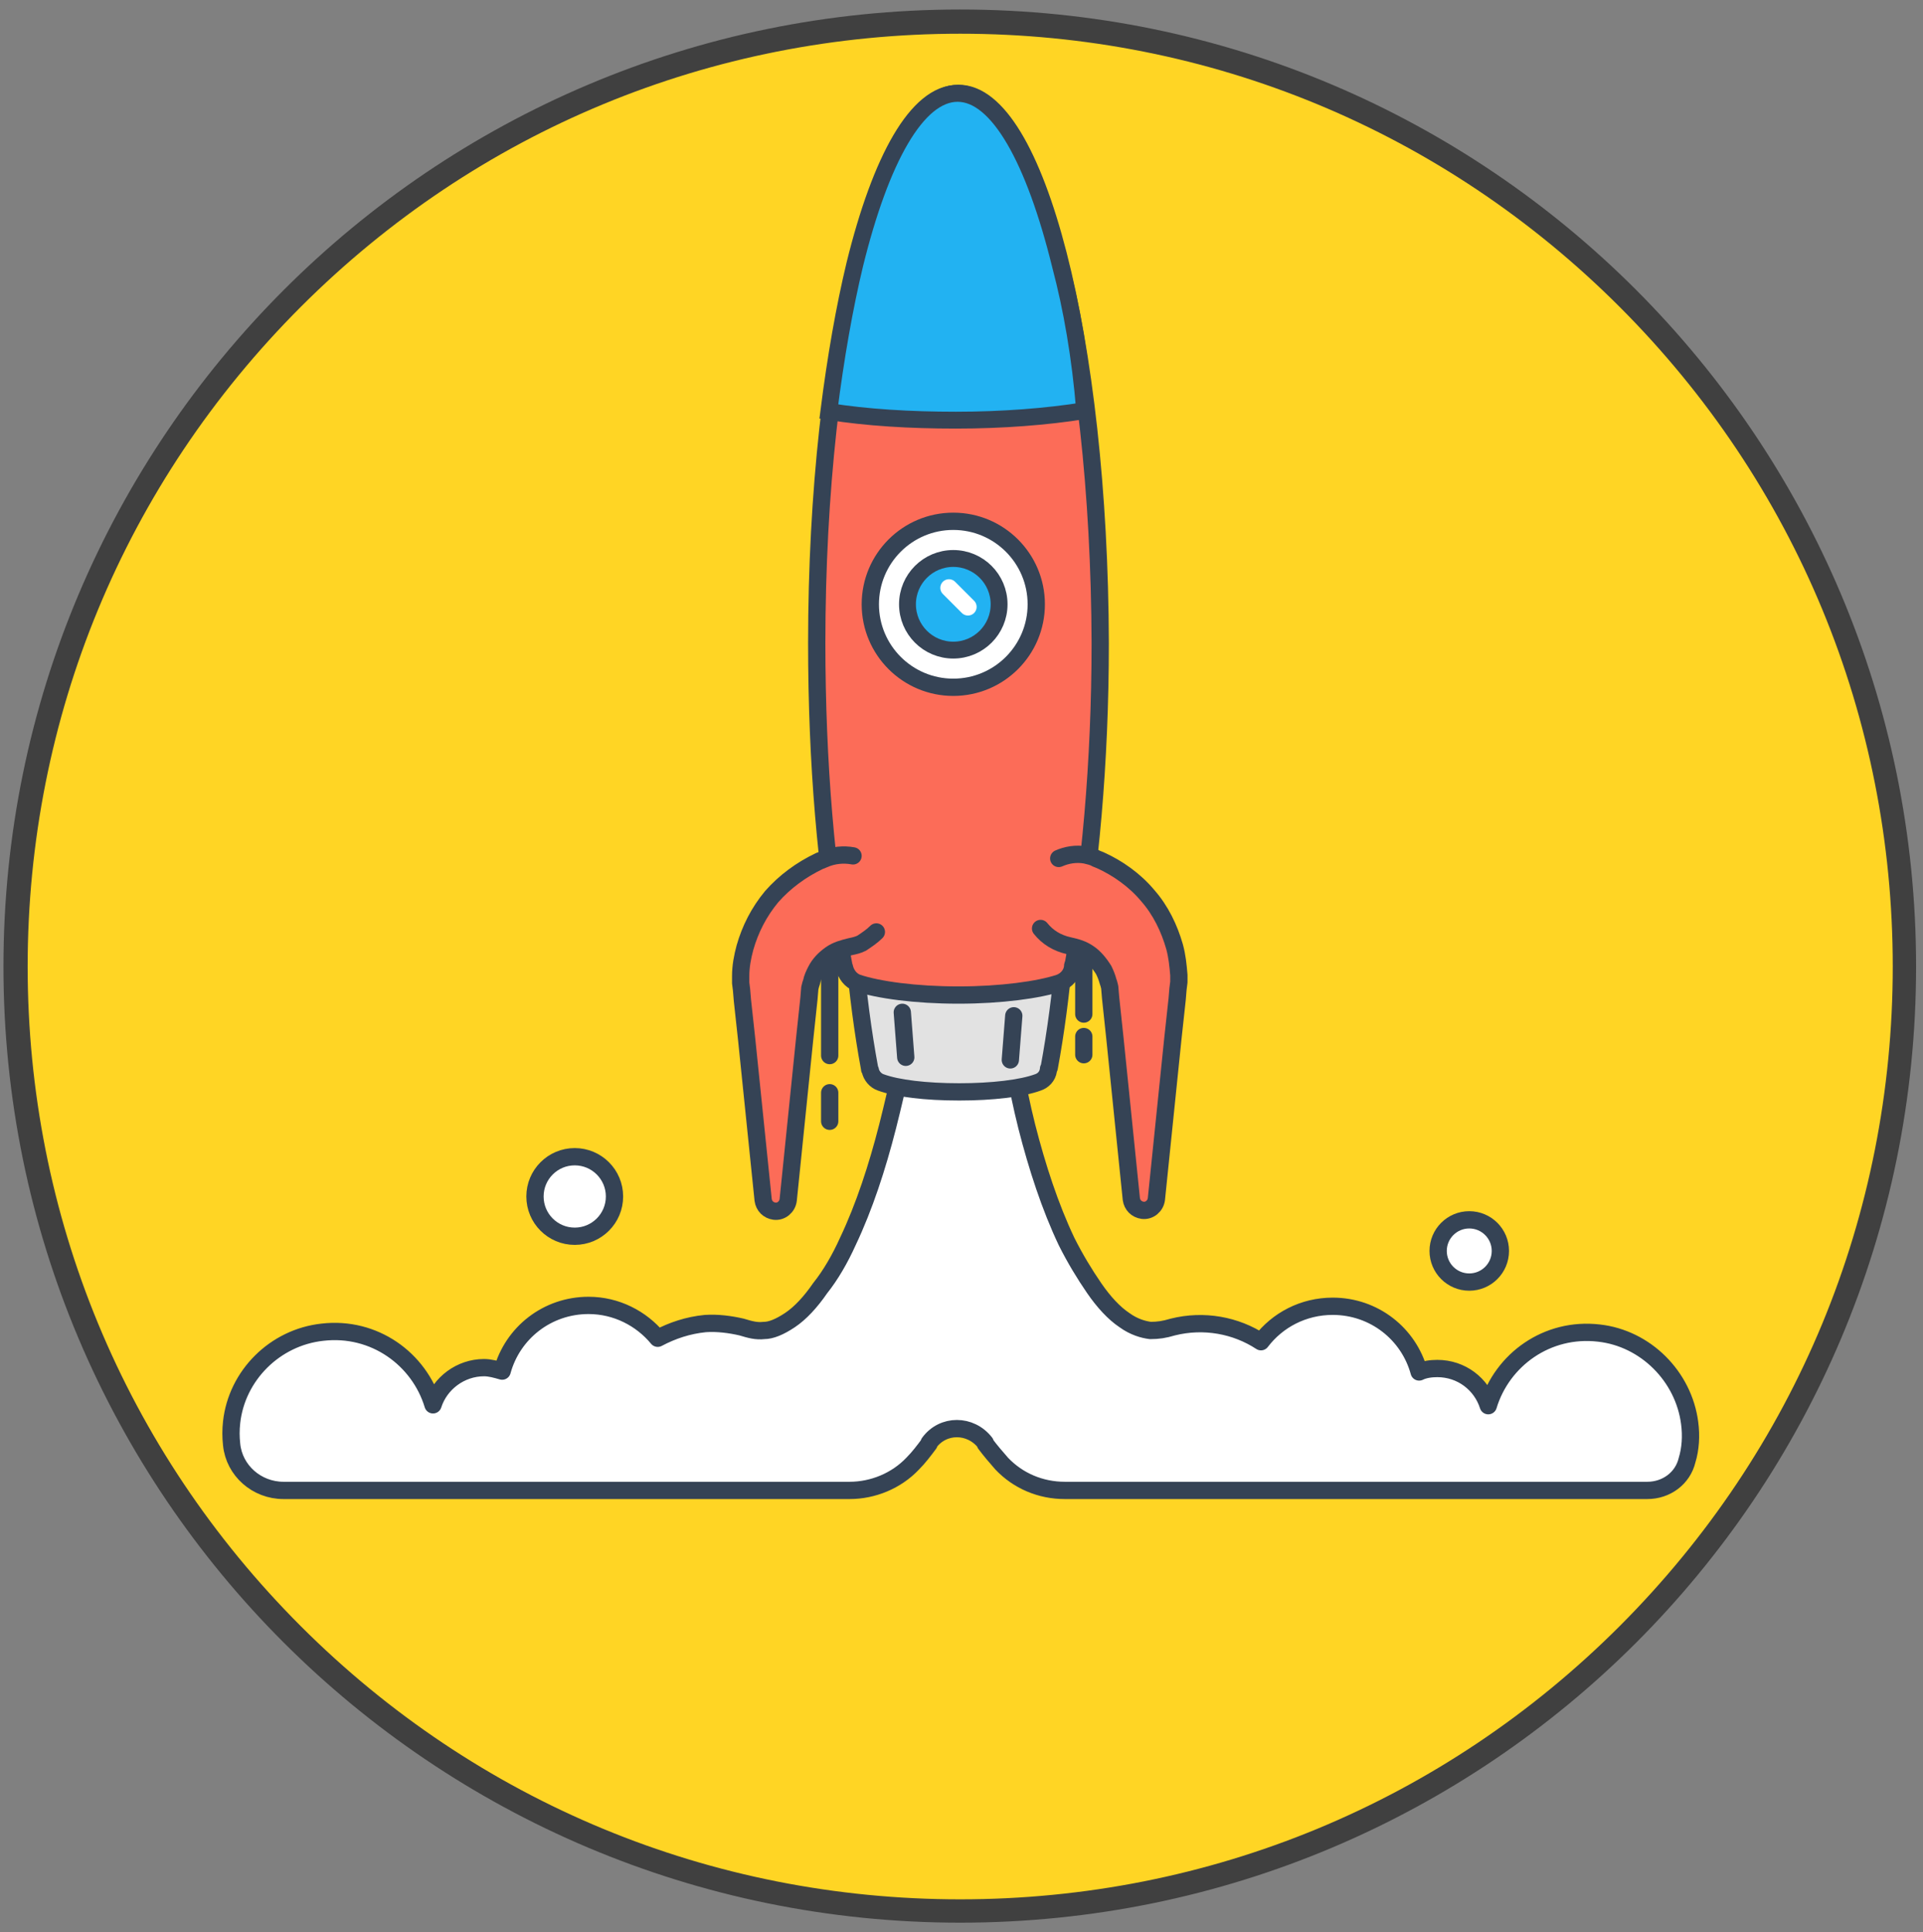
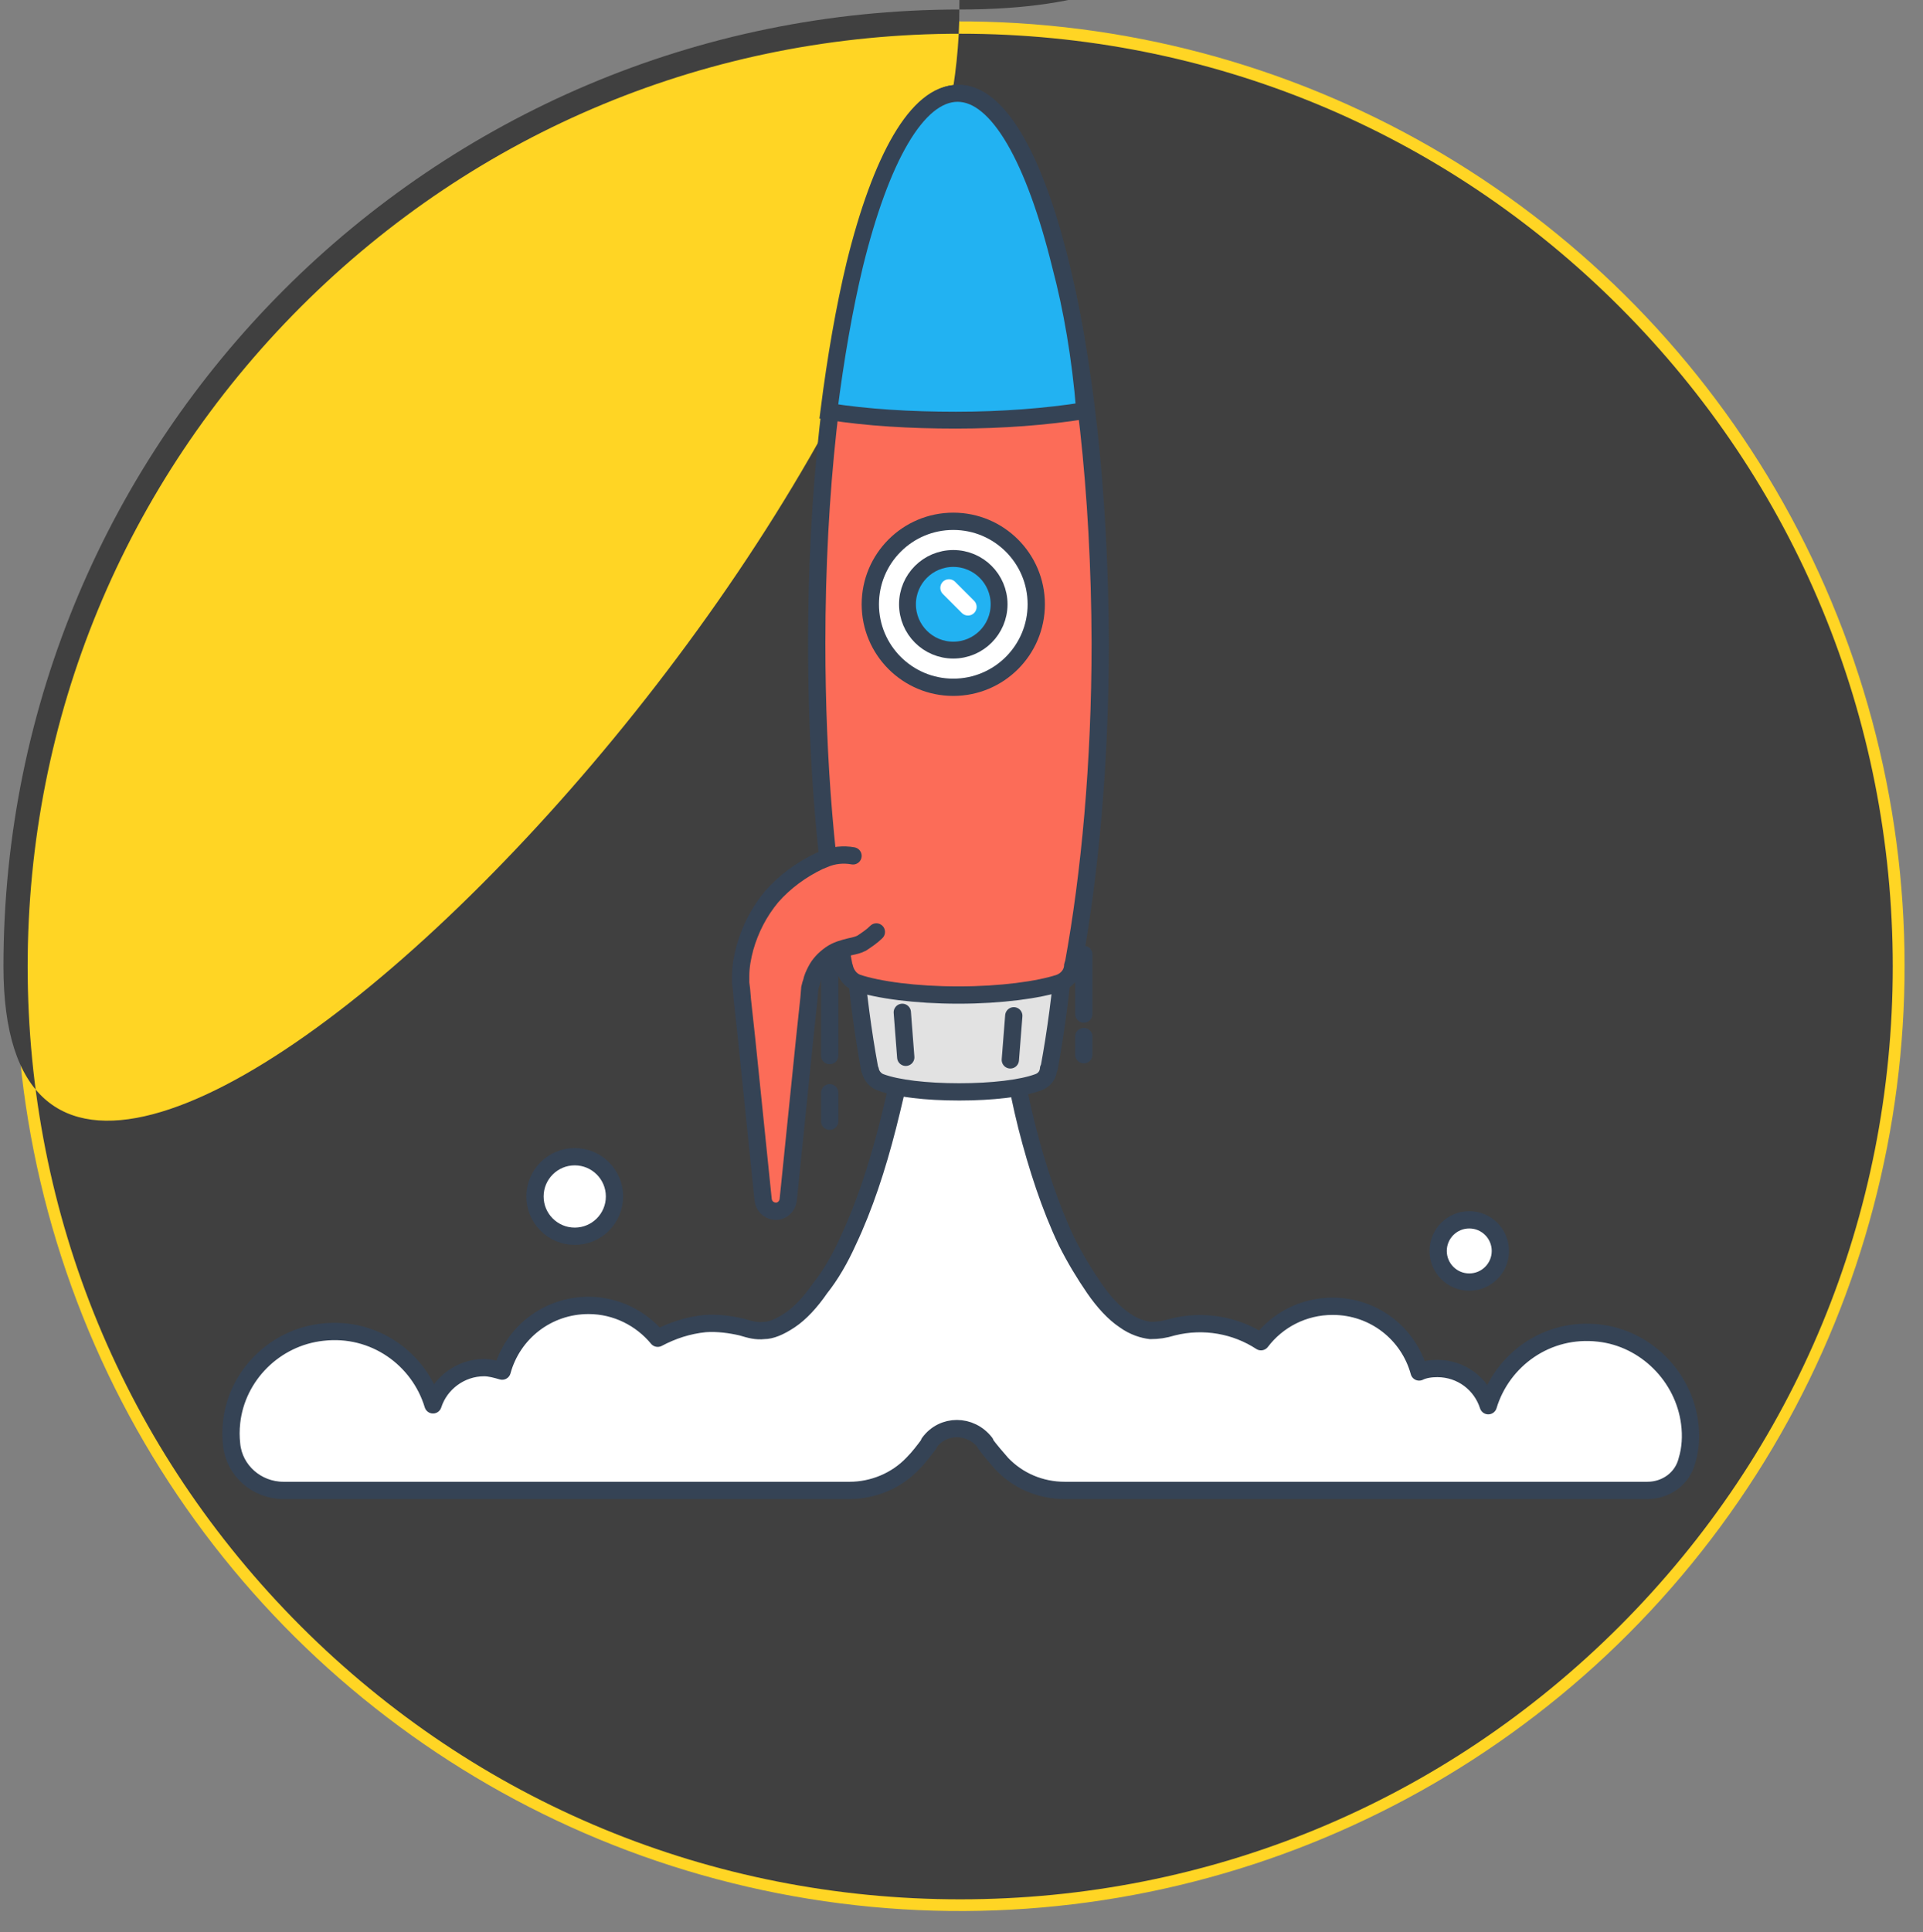
<svg xmlns="http://www.w3.org/2000/svg" id="Layer_1" x="0px" y="0px" viewBox="0 0 222.5 223.5" style="enable-background:new 0 0 222.5 223.5;" xml:space="preserve">
  <rect x="0" y="0" width="222.5" height="223.5" fill="#808080" stroke="none" />
  <style type="text/css">
	.st0{fill:#FFD524;}
	.st1{fill:#404040;}
	.st2{fill:#FFFFFF;stroke:#354355;stroke-width:2;stroke-linecap:round;stroke-linejoin:round;stroke-miterlimit:10;}
	.st3{fill:#E2E2E2;stroke:#354355;stroke-width:2;stroke-linecap:round;stroke-linejoin:round;stroke-miterlimit:10;}
	.st4{fill:#FC6C58;stroke:#354355;stroke-width:2;stroke-miterlimit:10;}
	.st5{fill:#22B2F2;stroke:#354355;stroke-width:1.952;stroke-linecap:round;stroke-miterlimit:10;}
	.st6{fill:#FC6C58;stroke:#354355;stroke-width:2;stroke-linecap:round;stroke-miterlimit:10;}
	.st7{fill:#FC6C58;stroke:#354355;stroke-width:2;stroke-linecap:round;stroke-linejoin:round;stroke-miterlimit:10;}
	.st8{fill:none;stroke:#FFFFFF;stroke-width:2;stroke-linecap:round;stroke-linejoin:round;stroke-miterlimit:10;}
</style>
  <g>
    <g>
      <ellipse transform="matrix(0.16 -0.987 0.987 0.16 -17.04 203.532)" class="st0" cx="111.1" cy="111.8" rx="109.3" ry="109.3" />
      <g>
-         <path class="st1" d="M111.1,3.9c28.8,0,55.9,11.2,76.3,31.6C207.8,55.9,219,83,219,111.8s-11.2,55.9-31.6,76.3     c-20.4,20.4-47.5,31.6-76.3,31.6s-55.9-11.2-76.3-31.6c-20.4-20.4-31.6-47.5-31.6-76.3s11.2-55.9,31.6-76.3     C55.2,15.1,82.3,3.9,111.1,3.9 M111.1,1.1C50,1.1,0.4,50.7,0.4,111.8S50,222.4,111.1,222.4s110.6-49.5,110.6-110.6     S172.2,1.1,111.1,1.1L111.1,1.1z" />
+         <path class="st1" d="M111.1,3.9c28.8,0,55.9,11.2,76.3,31.6C207.8,55.9,219,83,219,111.8s-11.2,55.9-31.6,76.3     c-20.4,20.4-47.5,31.6-76.3,31.6s-55.9-11.2-76.3-31.6c-20.4-20.4-31.6-47.5-31.6-76.3s11.2-55.9,31.6-76.3     C55.2,15.1,82.3,3.9,111.1,3.9 M111.1,1.1C50,1.1,0.4,50.7,0.4,111.8s110.6-49.5,110.6-110.6     S172.2,1.1,111.1,1.1L111.1,1.1z" />
      </g>
    </g>
    <path class="st2" d="M195.5,164.6c-0.7-5.4-5.1-9.8-10.5-10.4c-6-0.7-11.2,3.1-12.8,8.4c-0.8-2.5-3.1-4.3-5.9-4.3   c-0.7,0-1.5,0.1-2.1,0.4c-1.2-4.4-5.2-7.6-10-7.6c-3.4,0-6.4,1.6-8.3,4.1c-2.9-1.9-6.6-2.6-10.2-1.7c-1,0.3-1.7,0.4-2.6,0.4   c-0.8-0.1-1.9-0.4-3-1.2c-1.2-0.8-2.4-2.1-3.5-3.7c-1.1-1.6-2.2-3.4-3.2-5.4c-1.9-4-3.4-8.6-4.6-13.3c-0.6-2.4-1.1-4.8-1.5-7.2   c-0.2-1.2-0.4-2.4-0.6-3.7c-0.2-1.2-0.3-2.5-0.5-3.6l0-0.3c-0.3-2.4-2.2-4.4-4.7-4.7c-0.2,0-0.4,0-0.6,0c-2.7-0.1-5.1,2-5.5,4.7   l0,0.3c-0.1,1.1-0.3,2.4-0.5,3.6c-0.2,1.2-0.4,2.4-0.6,3.7c-0.4,2.4-1,4.8-1.6,7.2c-1.2,4.7-2.7,9.3-4.6,13.3c-0.9,2-2,3.9-3.2,5.4   c-1.1,1.6-2.3,2.9-3.5,3.7c-1.2,0.8-2.2,1.2-3,1.2c-0.9,0.1-1.6-0.1-2.6-0.4c-1.3-0.3-2.8-0.5-4.2-0.4c-2,0.2-3.8,0.8-5.5,1.7   c-1.9-2.3-4.8-3.8-8-3.8c-4.8,0-8.8,3.2-10,7.6c-0.7-0.2-1.4-0.4-2.1-0.4c-2.7,0-5.1,1.8-5.9,4.3c-1.6-5.3-6.8-9.1-12.8-8.4   c-5.5,0.6-9.9,5-10.5,10.4c-0.1,0.9-0.1,1.7,0,2.6c0.3,3,2.9,5.3,6,5.3l65.5,0c2.7,0,5.4-1.1,7.3-3.1c0.7-0.7,1.3-1.5,1.9-2.3   c0,0,0,0,0-0.1c1.6-2.2,4.8-2.2,6.5,0c0,0,0,0,0,0.1c0.6,0.8,1.2,1.5,1.9,2.3c1.9,2,4.5,3.1,7.3,3.1l67.4,0c2.2,0,4.1-1.4,4.6-3.5   C195.6,167.6,195.7,166.1,195.5,164.6z" />
    <path class="st3" d="M110.9,45.4c-7,0-12.7,22.1-12.7,49.3c0,10.7,0.9,20.7,2.4,28.8c0,0.1,0,0.2,0.1,0.3c0.1,0.6,0.6,1.2,1.2,1.4   c1.9,0.7,5.2,1.1,9.1,1.1c3.8,0,7.2-0.4,9.1-1.1c0.6-0.2,1.1-0.7,1.2-1.4c0-0.1,0-0.2,0.1-0.3c1.5-8.1,2.4-18,2.4-28.8   C123.6,67.4,117.9,45.4,110.9,45.4z" />
    <path class="st4" d="M110.9,10.8c-9,0-16.4,28.5-16.4,63.6c0,13.8,1.1,26.7,3.1,37.1c0,0.1,0,0.3,0.1,0.4c0.2,0.8,0.7,1.5,1.5,1.8   c2.4,0.8,6.7,1.4,11.7,1.4c4.9,0,9.3-0.6,11.7-1.4c0.8-0.3,1.4-1,1.5-1.8c0-0.1,0-0.3,0.1-0.4c1.9-10.4,3.1-23.2,3.1-37.1   C127.2,39.3,119.9,10.8,110.9,10.8z" />
    <path class="st5" d="M122.7,30.7c-3-12.2-7.2-19.9-11.9-19.9c-4.7,0-8.9,7.6-11.9,19.8c-1.2,5-2.2,10.7-3,17c4.4,0.7,9.4,1,14.7,1   c5.4,0,10.5-0.4,14.9-1.1C125,41.3,124,35.6,122.7,30.7z" />
    <path class="st6" d="M101.4,107.8c-0.5,0.5-1.1,0.9-1.7,1.3c-0.4,0.2-0.8,0.3-1.3,0.4c-0.8,0.2-1.6,0.4-2.3,0.9   c-0.7,0.5-1.3,1.1-1.7,1.9c-0.2,0.4-0.4,0.8-0.5,1.3l-0.1,0.3l-0.1,0.4l-0.1,1.2l-0.5,4.7l-1.9,18.6c-0.1,0.8-0.8,1.4-1.6,1.3   c-0.7-0.1-1.2-0.6-1.3-1.3l-1.9-18.5l-0.5-4.6l-0.1-1.2l-0.1-0.8c0-0.3,0-0.6,0-0.8c0-1.1,0.2-2.2,0.5-3.3c0.6-2.1,1.6-4.1,3.1-5.9   c1.5-1.7,3.4-3.1,5.5-4.1l0.5-0.2c1.1-0.5,2.3-0.6,3.4-0.4" />
    <path class="st6" d="M101.4,107.8" />
    <path class="st6" d="M98.6,98.9" />
-     <path class="st7" d="M122.5,99.3c0.9-0.4,2-0.6,3.1-0.4c0.4,0.1,0.9,0.2,1.2,0.4l0.5,0.2c2,0.9,4,2.3,5.5,4.1   c1.5,1.7,2.5,3.8,3.1,5.9c0.3,1.1,0.4,2.1,0.5,3.3c0,0.3,0,0.6,0,0.8l-0.1,0.8l-0.1,1.2l-0.5,4.6l-1.9,18.5   c-0.1,0.8-0.8,1.4-1.6,1.3c-0.7-0.1-1.2-0.6-1.3-1.3l-1.9-18.6l-0.5-4.7l-0.1-1.2l-0.1-0.4l-0.1-0.3c-0.1-0.4-0.3-0.9-0.5-1.3   c-0.5-0.8-1.1-1.5-1.7-1.9c-0.7-0.5-1.4-0.7-2.3-0.9c-1.4-0.3-2.5-1-3.3-2" />
    <path class="st4" d="M122.5,99.3" />
    <path class="st4" d="M120.4,107.4" />
    <circle class="st2" cx="110.3" cy="69.9" r="9.6" />
    <line class="st3" x1="104.4" y1="117.1" x2="104.8" y2="122.3" />
    <line class="st3" x1="117.3" y1="117.5" x2="116.9" y2="122.6" />
    <circle class="st5" cx="110.3" cy="69.9" r="5.3" />
    <circle class="st2" cx="66.5" cy="138.4" r="4.6" />
    <circle class="st2" cx="170" cy="144.7" r="3.6" />
    <line class="st7" x1="96" y1="111" x2="96" y2="122.1" />
    <line class="st7" x1="96" y1="126.4" x2="96" y2="129.7" />
    <line class="st7" x1="125.4" y1="110.4" x2="125.4" y2="117.3" />
    <line class="st7" x1="125.4" y1="119.9" x2="125.4" y2="122" />
    <line class="st8" x1="109.8" y1="68" x2="112" y2="70.2" />
  </g>
</svg>